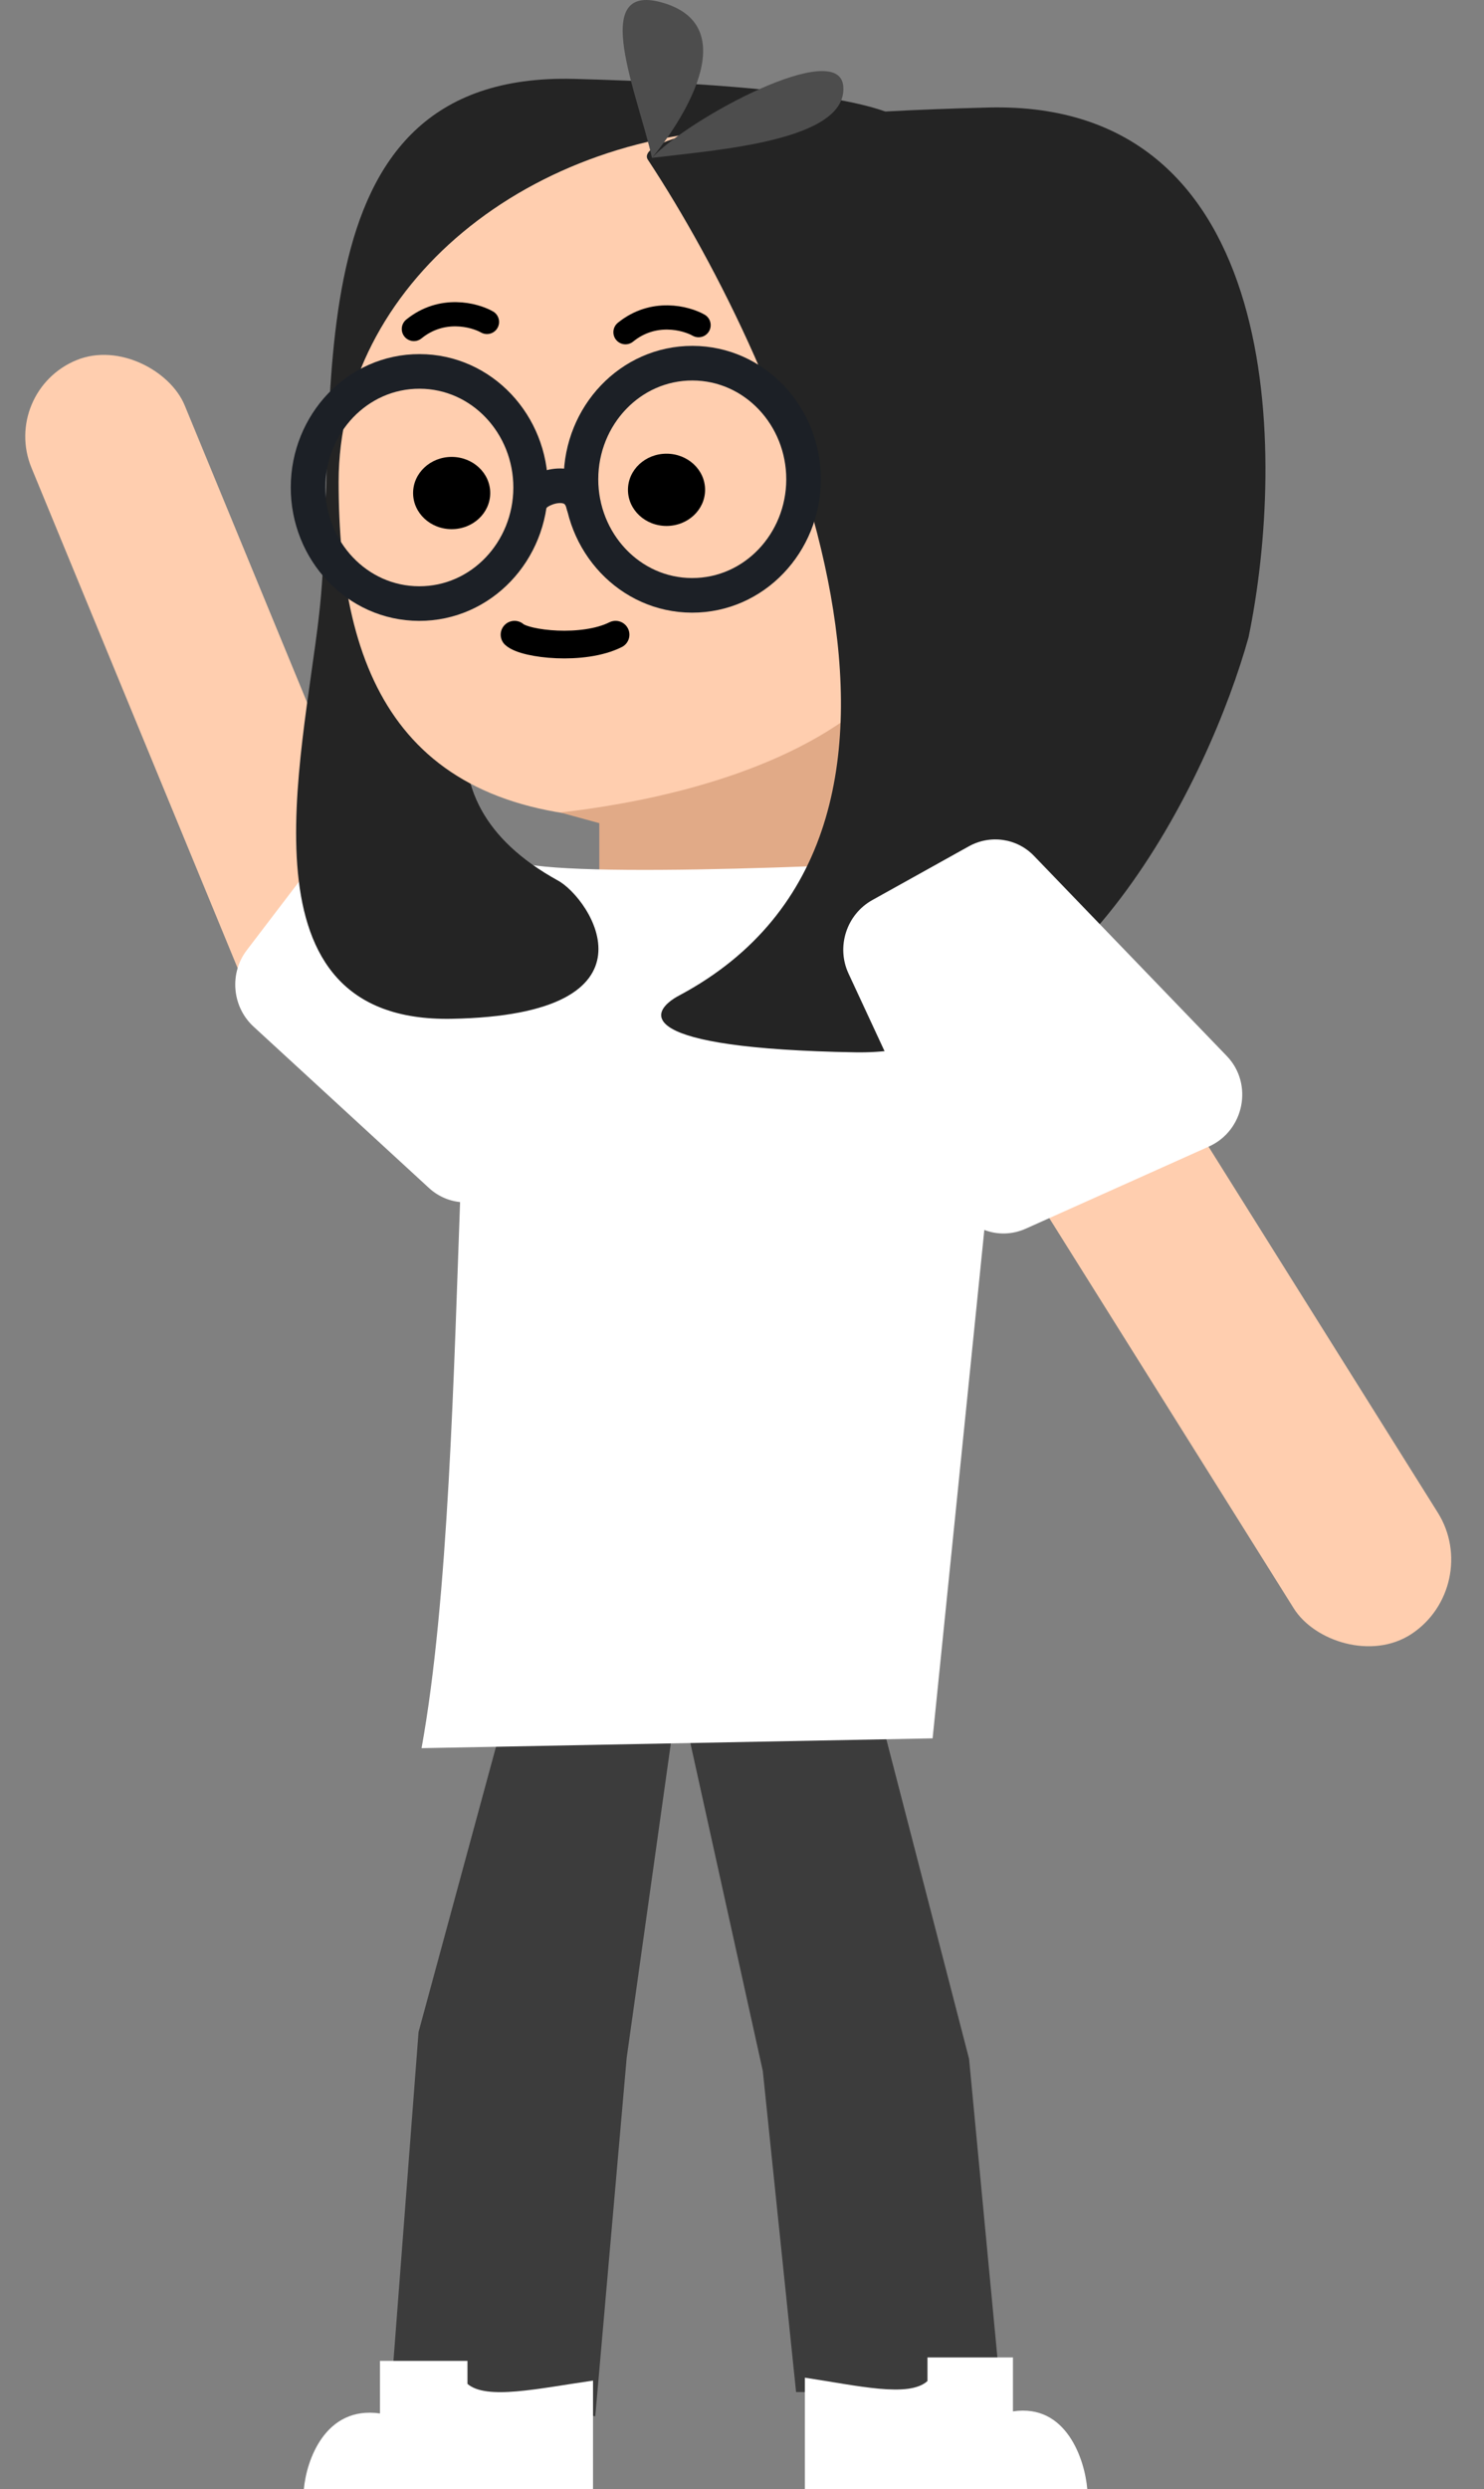
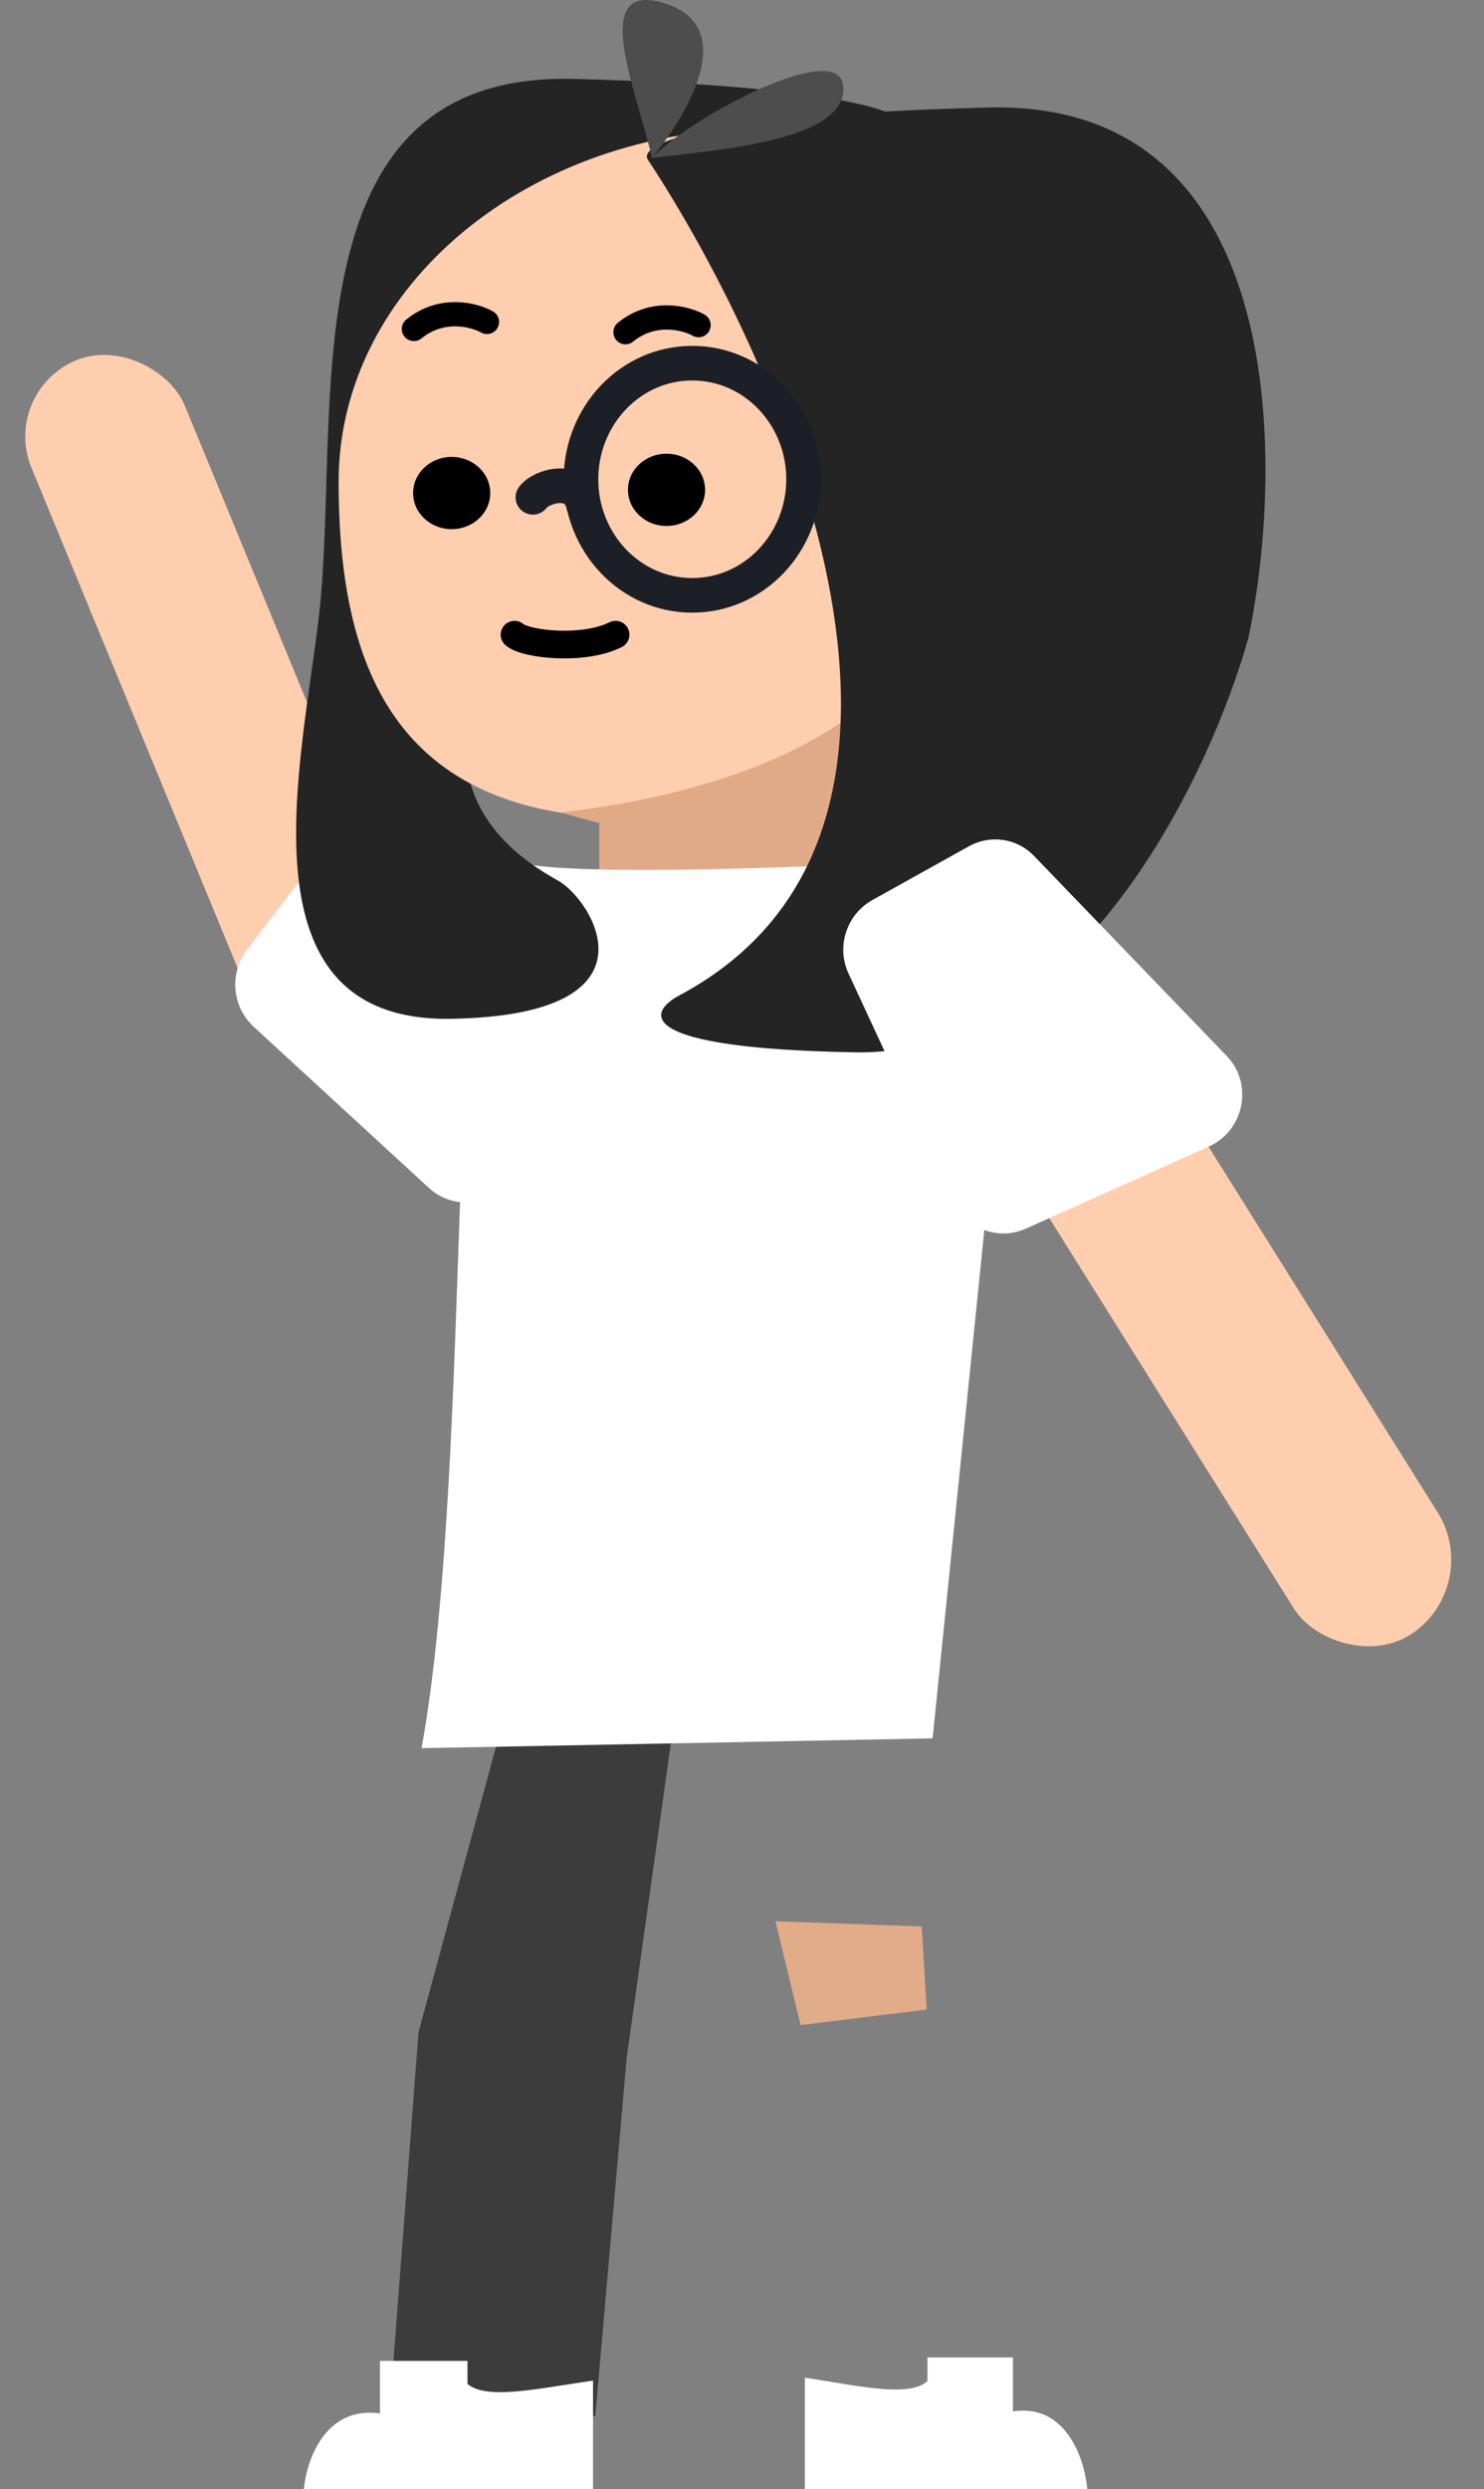
<svg xmlns="http://www.w3.org/2000/svg" width="429" height="719" viewBox="0 0 429 719" fill="none">
  <rect x="0" y="0" width="429" height="719" fill="#808080" stroke="none" />
  <rect width="73.868" height="42" transform="matrix(-1 0 0 1 247.118 225)" fill="#E1AA87" />
  <rect width="47.81" height="206.01" rx="23.905" transform="matrix(0.926 -0.378 0.381 0.924 0 113.063)" fill="#FFCEAF" />
  <path d="M123.99 343.164C129.784 348.491 138.462 348.735 144.467 343.74L171.9 320.921C179.06 314.965 179.687 303.964 173.257 297.103L120.199 240.482C113.526 233.361 102.297 233.905 96.4 241.635L71.342 274.482C66.226 281.188 67.085 290.853 73.306 296.571L123.99 343.164Z" fill="white" />
  <rect width="49.994" height="216.22" rx="24.997" transform="matrix(0.833 -0.553 0.531 0.847 272.466 302.652)" fill="#FFCEAF" />
  <path d="M266.439 556.5L224.159 555L231.449 585L267.897 580.5L266.439 556.5Z" fill="#E3AC89" />
  <path d="M172.083 698L113.357 687L120.996 587L145.721 496H195.001L181.155 594.5L172.083 698Z" fill="#3C3C3C" />
-   <path d="M254.561 496H197.916L220.516 598.262L230.134 691H289.279L280.143 594.753L254.561 496Z" fill="#3C3C3C" />
  <path d="M232.667 719V686.846C248.136 689.185 262.746 692.692 268.117 687.821V681H292.825V696.59C308.294 694.251 313.594 710.556 314.31 719H232.667Z" fill="white" />
  <path d="M171.433 719V687.692C155.595 689.969 140.638 693.385 135.138 688.641V682H109.842V697.179C94.004 694.903 88.579 710.778 87.845 719H171.433Z" fill="white" />
  <path d="M286.997 331.305L269.601 502.165L121.864 505C137.415 419.484 128.065 243.647 146.969 247.667C151.13 254.238 242.055 250.405 286.997 247.667V331.305Z" fill="white" />
  <path d="M161.226 254.332C74.575 206.443 223.151 99.359 262.264 38.106C265.273 33.929 250.229 25.02 165.985 22.793C81.741 20.565 98.798 119.247 92.272 177.317C87.489 219.872 67.921 295.42 130.502 294.306C193.084 293.192 170.754 259.436 161.226 254.332Z" fill="#242424" />
  <path d="M343.683 148.192C343.683 204.527 312.959 236.411 183.919 236.411C116.046 236.411 97.892 195.467 97.892 139.132C97.892 82.797 152.914 37.129 220.787 37.129C288.661 37.129 343.683 91.857 343.683 148.192Z" fill="#FFCEAF" />
  <path d="M247.12 205.799C220.518 226.132 180.656 232.587 161.951 234.705L184.067 240.746L205.241 238.887L247.12 234.146V205.799Z" fill="#E1AA87" />
  <ellipse cx="192.681" cy="141.498" rx="11.149" ry="10.435" fill="black" />
  <ellipse cx="130.568" cy="142.427" rx="11.149" ry="10.435" fill="black" />
  <path d="M196.568 287.448C285.052 240.03 227.291 106.874 187.35 46.224C184.278 42.088 199.64 33.266 285.667 31.061C371.693 28.855 371.693 132.145 360.94 184.066C349.675 224.5 311.167 305.091 247.262 303.989C183.356 302.886 186.838 292.502 196.568 287.448Z" fill="#242424" />
  <path d="M188.474 45.598C184.377 27.219 170.173 -5.216 191.32 0.714C215.899 7.606 196.155 36.409 188.474 45.598C199.227 34.111 242.607 10.839 243.777 24.922C245.087 40.688 207.42 43.301 188.474 45.598Z" fill="#4D4D4D" />
  <path d="M245.28 281.203C241.69 273.473 244.724 264.15 252.18 260.001L280.055 244.49C286.299 241.016 293.99 242.138 298.909 247.241L354.648 305.064C362.381 313.086 359.7 326.62 349.47 331.205L296.529 354.932C288.676 358.452 279.583 355.052 275.954 347.241L245.28 281.203Z" fill="white" />
-   <path d="M121.154 174.358C139.15 174.397 153.361 159.182 153.402 140.895C153.442 122.608 139.3 107.331 121.304 107.292C103.308 107.253 89.097 122.468 89.056 140.755C89.016 159.042 103.158 174.319 121.154 174.358Z" stroke="#1C2026" stroke-width="10" />
  <path d="M154.047 143.662C156.319 140.502 166.695 137.234 168.652 145.782" stroke="#1C2026" stroke-width="10" stroke-linecap="round" />
  <path d="M200.046 171.98C218.042 172.019 232.253 156.804 232.294 138.517C232.335 120.231 218.192 104.954 200.196 104.915C182.2 104.875 167.989 120.091 167.949 138.377C167.908 156.664 182.051 171.941 200.046 171.98Z" stroke="#1C2026" stroke-width="10" />
  <path d="M140.776 93C137.108 90.938 127.746 88.458 119.644 95.033" stroke="black" stroke-width="7" stroke-linecap="round" stroke-linejoin="round" />
  <path d="M201.947 93.929C198.279 91.867 188.918 89.388 180.815 95.963" stroke="black" stroke-width="7" stroke-linecap="round" stroke-linejoin="round" />
  <path d="M148.741 183.346C151.87 186.143 168.599 188.032 177.95 183.346" stroke="black" stroke-width="8" stroke-linecap="round" stroke-linejoin="round" />
</svg>